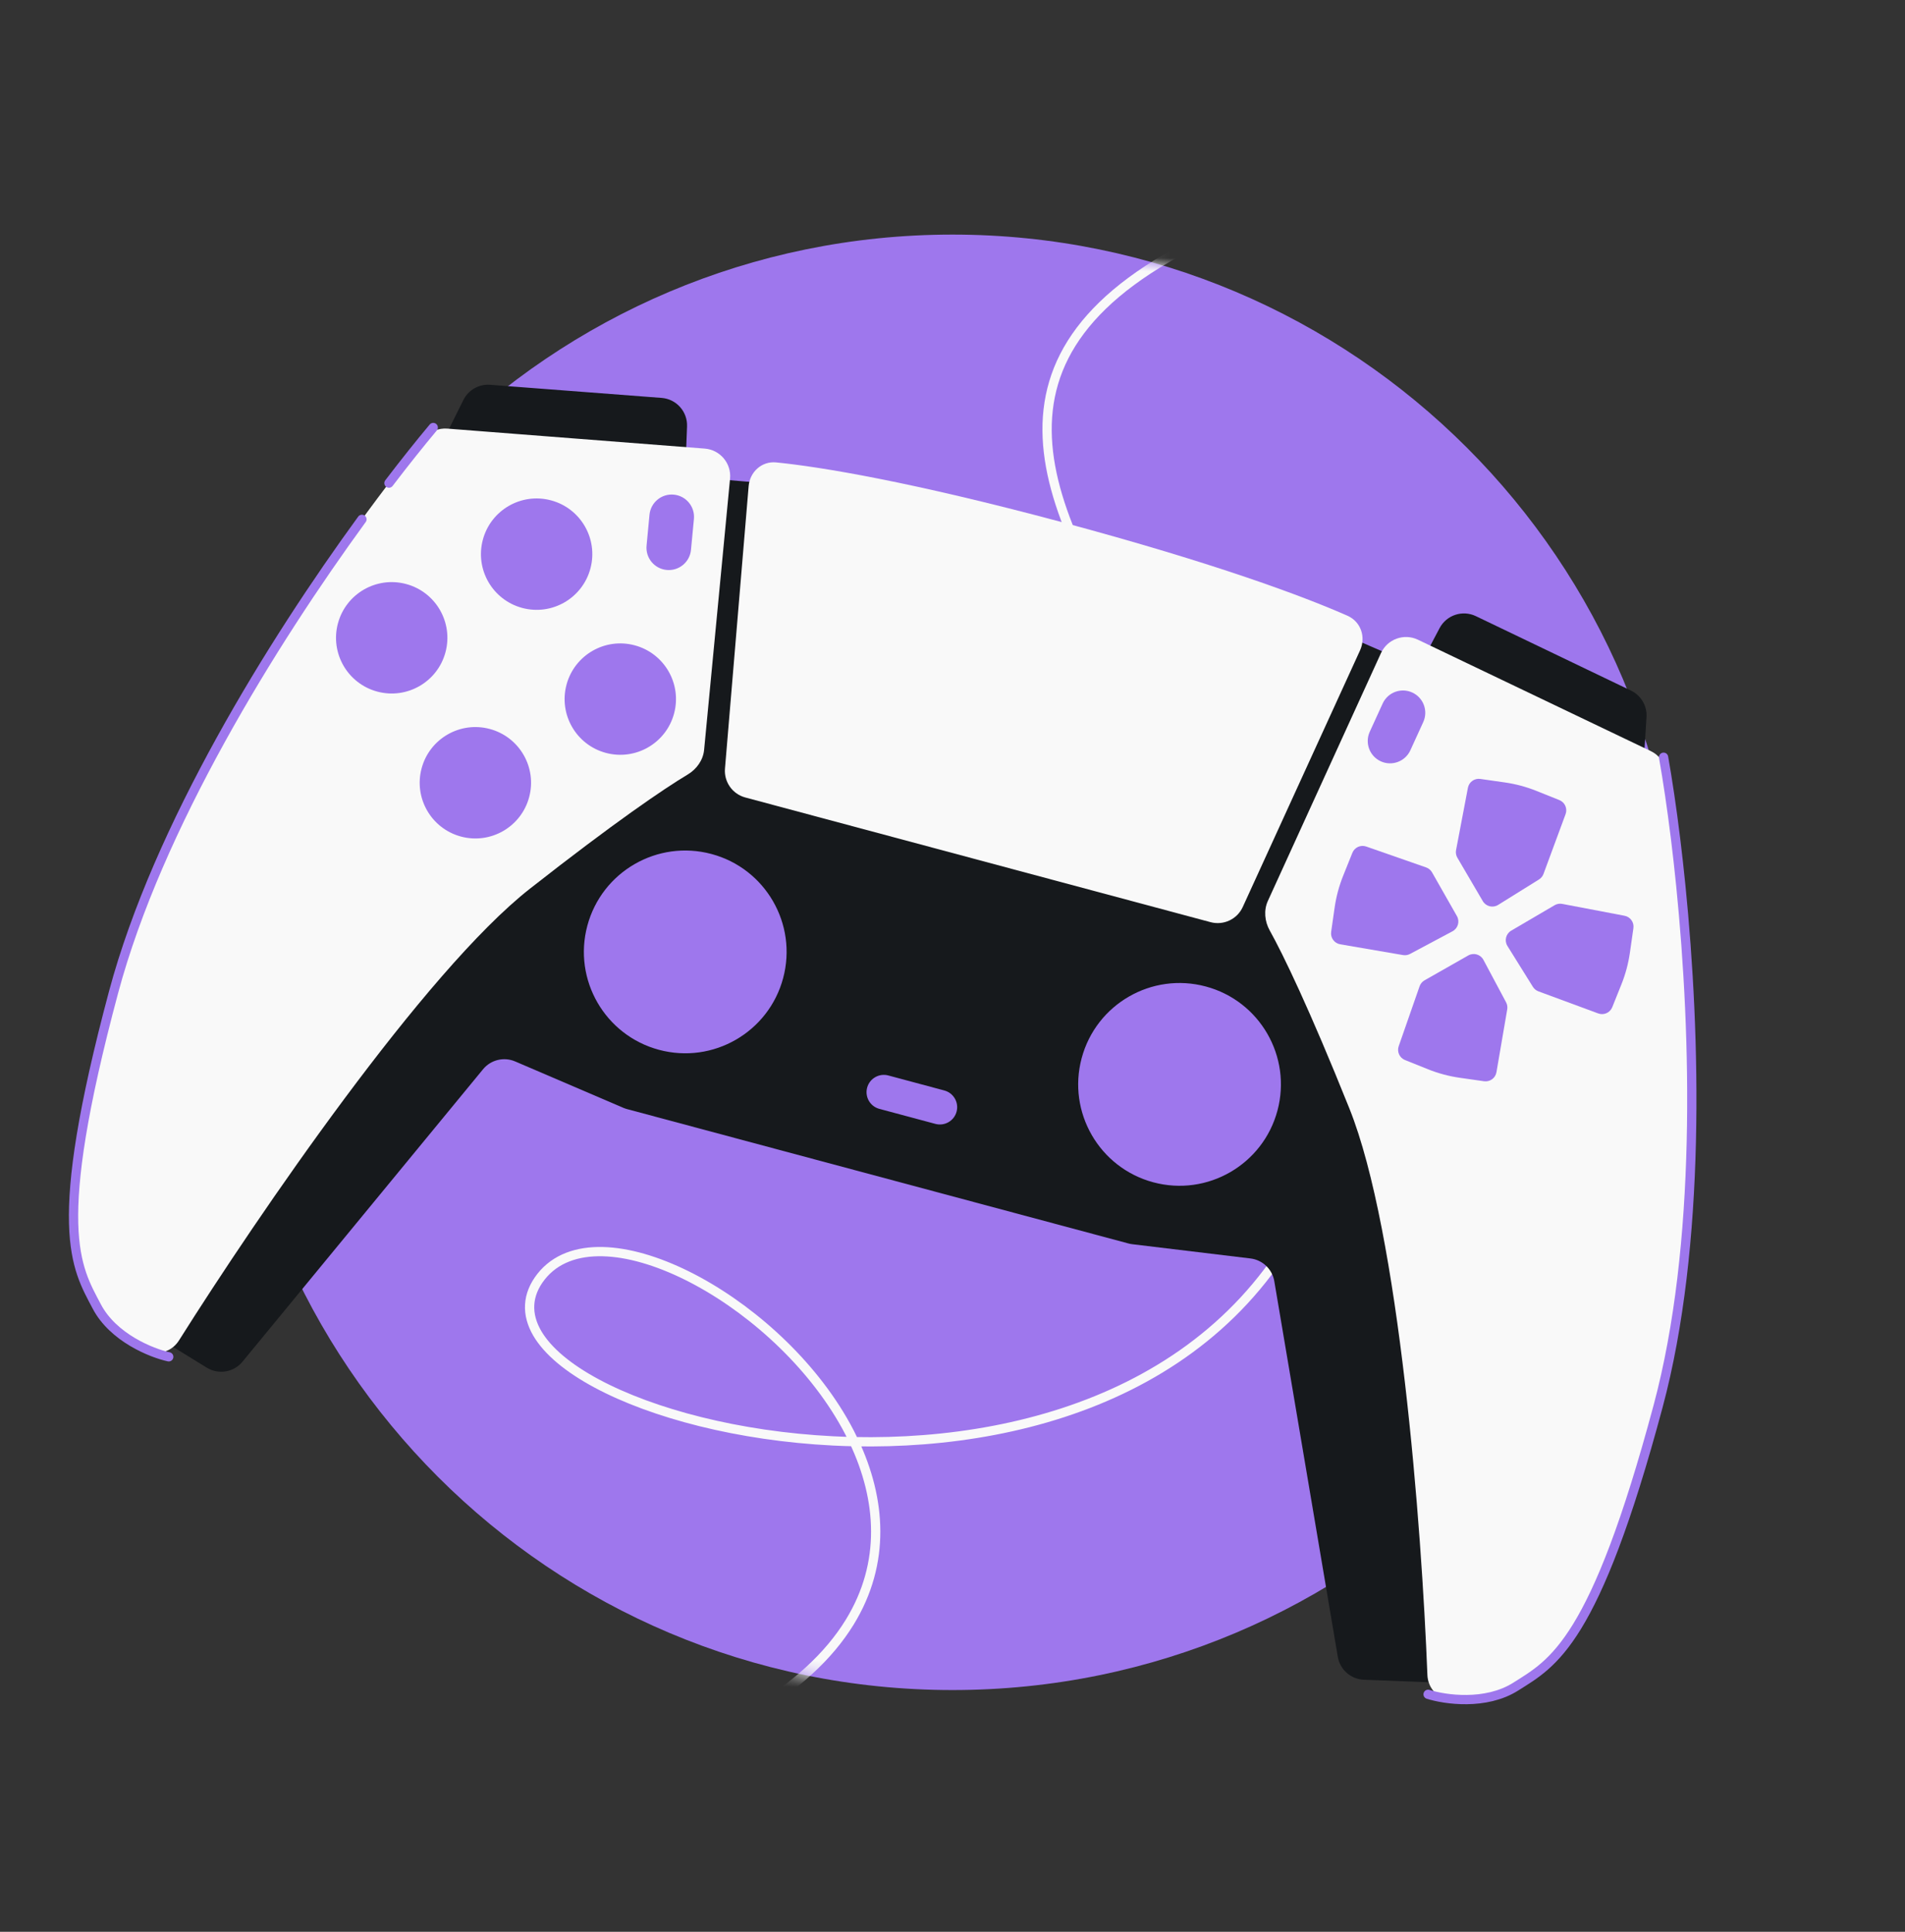
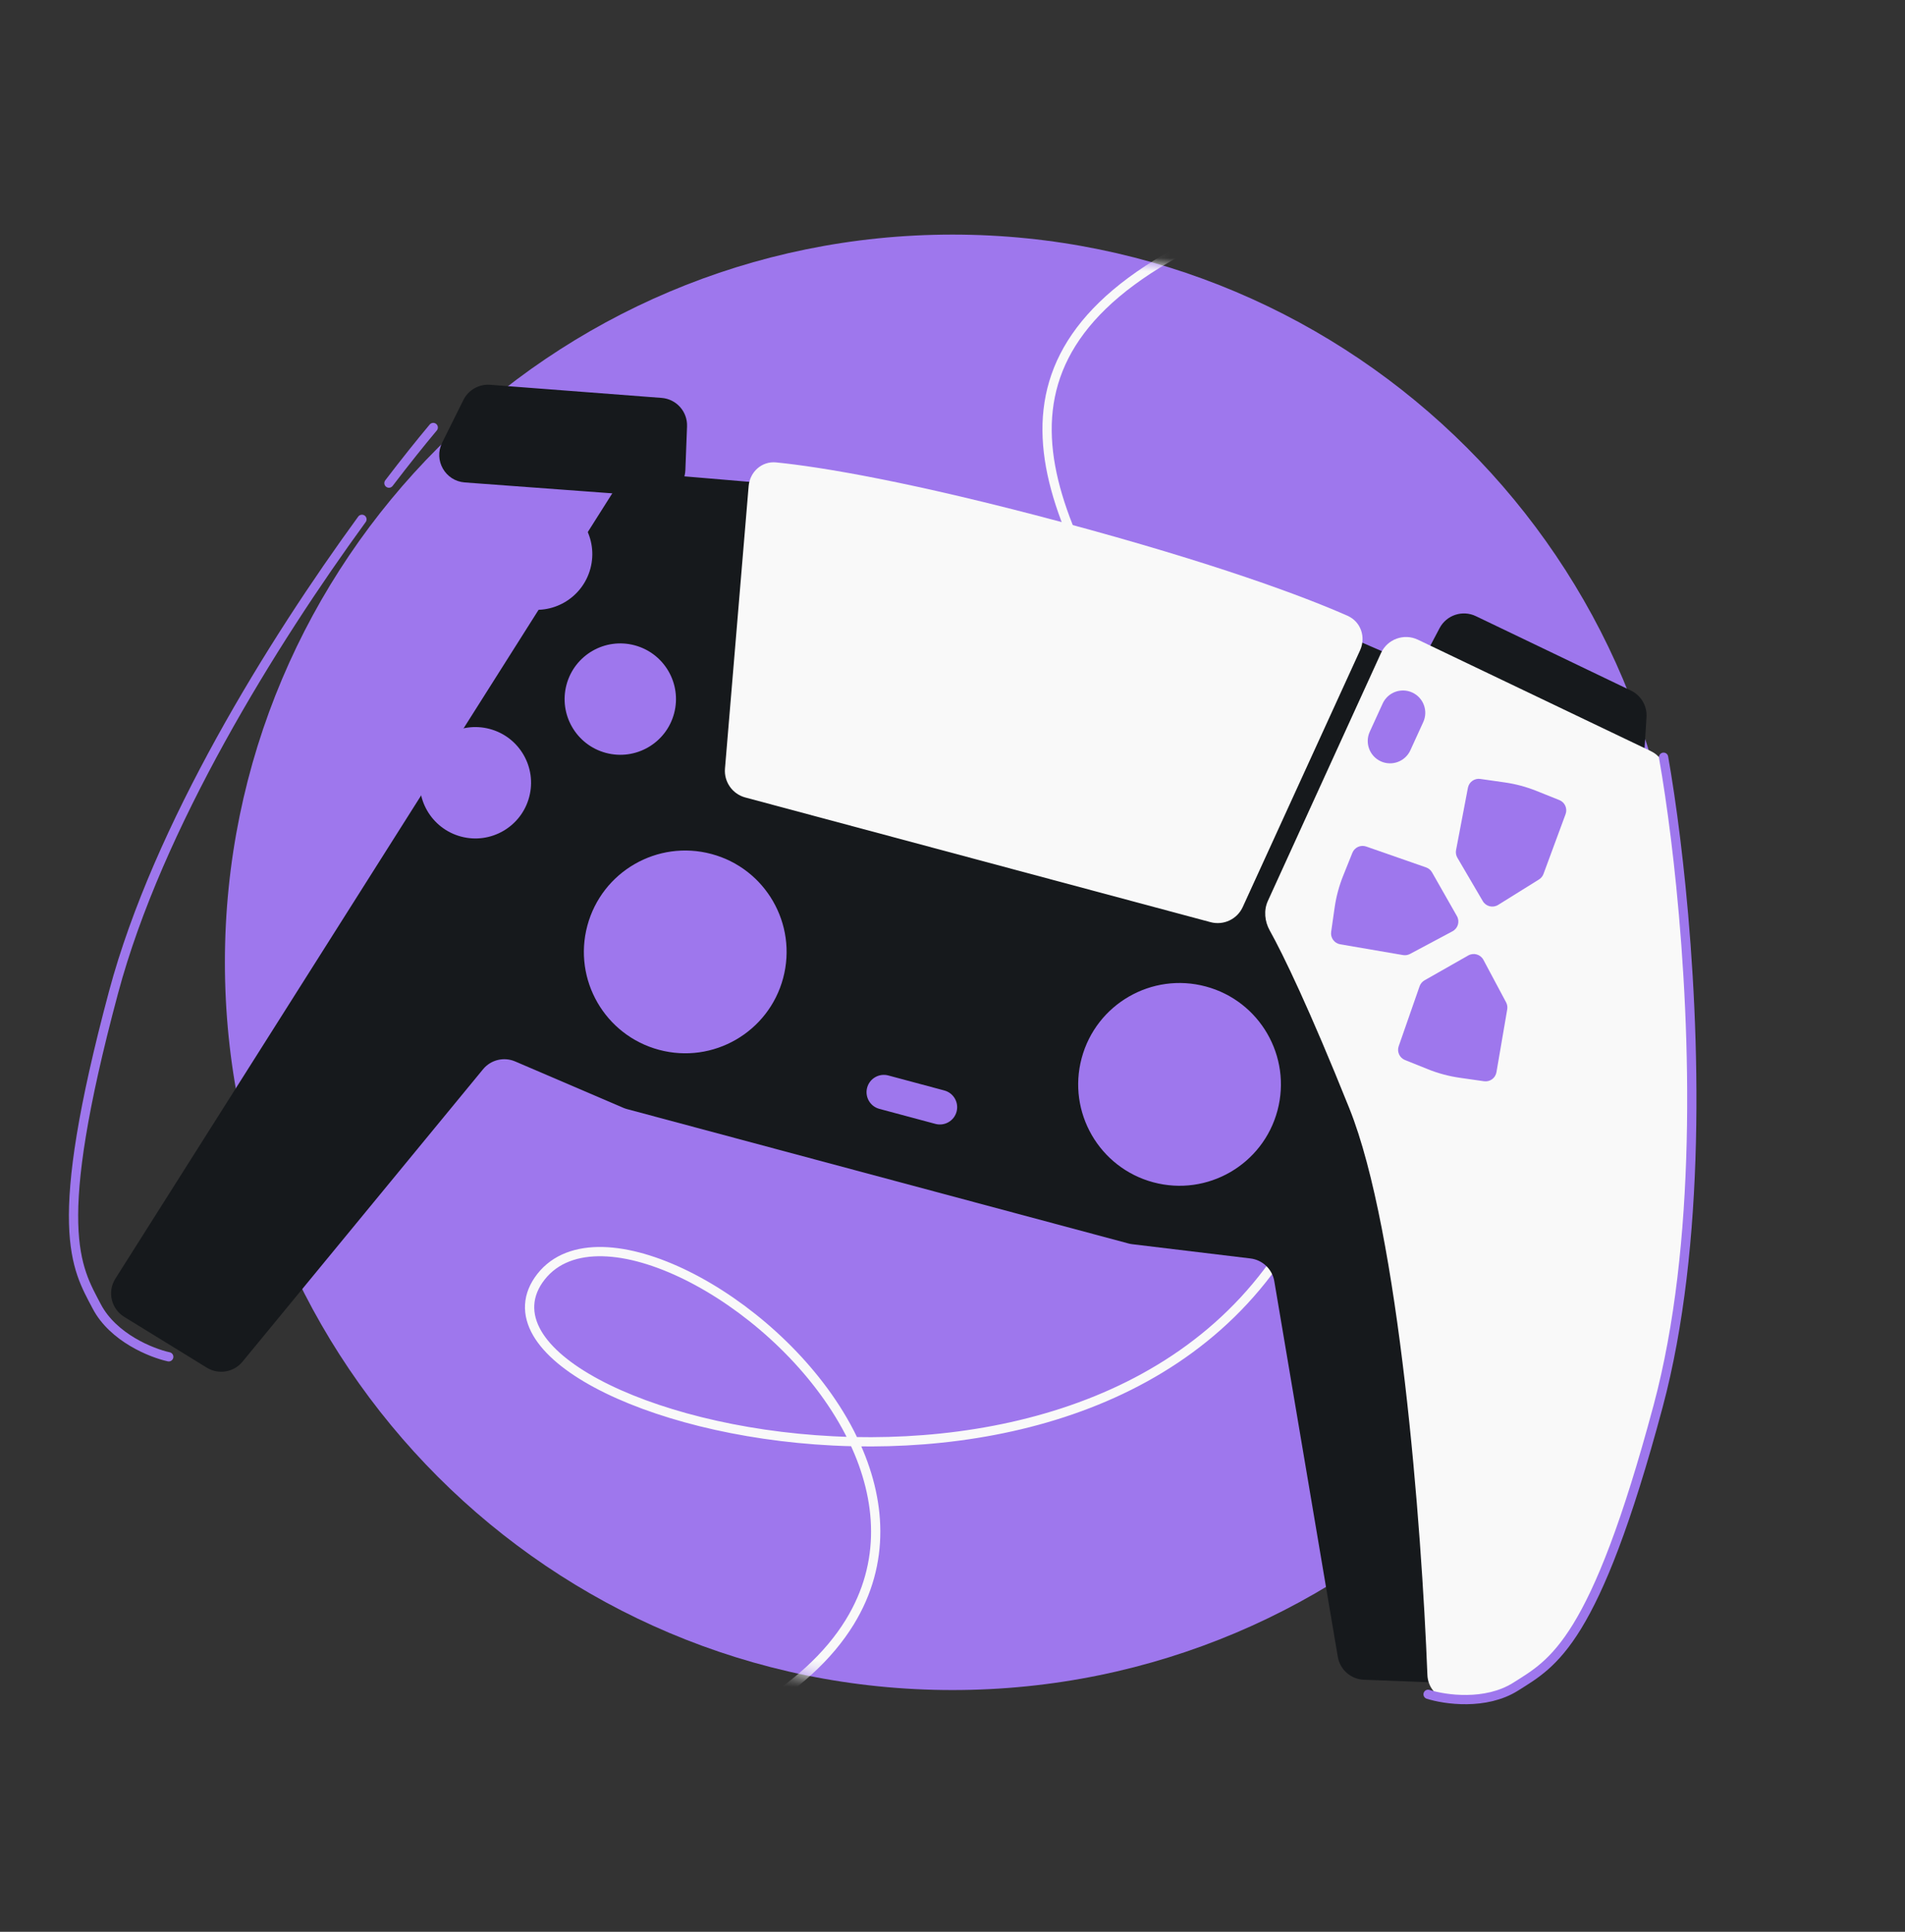
<svg xmlns="http://www.w3.org/2000/svg" width="144" height="146" viewBox="0 0 144 146" fill="none">
  <rect x="0" y="0" width="144" height="146" fill="#333333" stroke="none" />
  <path d="M72 127.73C102.376 127.73 127 103.106 127 72.73C127 42.354 102.376 17.73 72 17.73C41.624 17.73 17 42.354 17 72.73C17 103.106 41.624 127.73 72 127.73Z" fill="#9E77ED" />
  <mask id="mask0_1_6426" style="mask-type:alpha" maskUnits="userSpaceOnUse" x="17" y="17" width="110" height="111">
    <path d="M72 127.73C102.376 127.73 127 103.106 127 72.73C127 42.354 102.376 17.73 72 17.73C41.624 17.73 17 42.354 17 72.73C17 103.106 41.624 127.73 72 127.73Z" fill="#1EBFBF" />
  </mask>
  <g mask="url(#mask0_1_6426)">
    <path d="M99.863 14.629C86.956 18.649 81.253 23.531 79.649 28.917C78.04 34.321 80.505 40.383 84.356 46.909C85.888 49.504 87.626 52.153 89.394 54.847C89.843 55.531 90.293 56.217 90.742 56.906C92.96 60.307 95.152 63.772 96.948 67.258C100.538 74.223 102.587 81.339 100.071 88.274C94.256 104.305 78.421 109.248 64.56 108.957M64.56 108.957C66.6 113.288 66.99 118.11 64.227 122.605C61.125 127.651 54.099 132.198 41.226 135.196M64.56 108.957L64.238 108.303C64.068 107.973 63.889 107.645 63.7 107.322C60.955 102.6 56.34 98.588 51.899 96.393C49.679 95.296 47.482 94.642 45.567 94.596C43.649 94.549 41.982 95.113 40.899 96.488C40.364 97.168 40.078 97.881 40.037 98.612C39.997 99.342 40.202 100.061 40.602 100.753C41.399 102.127 42.986 103.423 45.101 104.558C49.341 106.834 55.849 108.543 62.965 108.9C63.254 108.914 63.543 108.927 63.834 108.937L64.56 108.957Z" stroke="#F9F9F9" stroke-width="0.7" />
  </g>
  <path d="M51.934 32.228L51.807 35.533C51.762 36.711 50.749 37.616 49.574 37.529L35.132 36.462C33.657 36.353 32.763 34.783 33.422 33.459L35.027 30.231C35.404 29.472 36.204 29.018 37.049 29.082L50.013 30.073C51.128 30.158 51.977 31.11 51.934 32.228Z" fill="#16191C" />
  <path d="M108.819 47.473L107.276 50.398C106.727 51.441 107.151 52.732 108.213 53.244L121.254 59.54C122.586 60.183 124.144 59.271 124.236 57.795L124.46 54.197C124.513 53.351 124.047 52.557 123.283 52.191L111.561 46.567C110.552 46.083 109.341 46.483 108.819 47.473Z" fill="#16191C" />
  <path d="M103.098 126.951L109.987 127.215C111.136 127.259 112.104 126.363 112.147 125.214L114.79 55.142C114.822 54.285 114.325 53.495 113.538 53.154L99.633 47.122C99.54 47.081 99.443 47.047 99.344 47.021L61.393 36.852C61.274 36.82 61.152 36.799 61.029 36.788L48.589 35.736C47.816 35.671 47.07 36.041 46.655 36.697L8.721 96.638C8.101 97.618 8.401 98.917 9.389 99.525L15.63 103.365C16.516 103.91 17.668 103.718 18.329 102.915L36.513 80.812C37.101 80.097 38.09 79.856 38.941 80.221L47.117 83.726C47.209 83.765 47.303 83.797 47.399 83.823L85.299 93.978C85.394 94.004 85.491 94.023 85.589 94.034L94.521 95.111C95.437 95.221 96.171 95.921 96.325 96.83L101.125 125.218C101.29 126.19 102.113 126.913 103.098 126.951Z" fill="#16191C" />
  <path d="M124.785 56.767L107.18 48.347C106.13 47.845 104.872 48.302 104.388 49.361L95.838 68.091C95.515 68.799 95.598 69.638 95.977 70.318C96.996 72.144 98.969 76.222 101.996 83.764C105.771 93.168 107.46 115.347 107.898 126.591C107.932 127.471 108.512 128.242 109.385 128.359C110.881 128.559 112.939 128.503 114.567 127.474C117.396 125.686 120.541 124.18 125.339 106.273C129.55 90.56 127.65 68.759 125.931 58.283C125.822 57.62 125.392 57.057 124.785 56.767Z" fill="#F9F9F9" />
  <path d="M125.751 57.23C126.054 58.949 126.369 61.045 126.661 63.42C126.798 64.54 126.931 65.722 127.055 66.956C128.198 78.335 128.595 94.124 125.339 106.274C120.541 124.181 117.396 125.687 114.567 127.475C112.304 128.905 109.213 128.455 107.95 128.052" stroke="#9E77ED" stroke-width="0.7" stroke-linecap="round" />
-   <path d="M33.817 32.394L53.274 33.904C54.434 33.995 55.296 35.019 55.185 36.178L53.224 56.674C53.15 57.449 52.658 58.133 51.99 58.533C50.196 59.605 46.448 62.15 40.055 67.168C32.084 73.425 19.531 91.787 13.53 101.306C13.06 102.051 12.173 102.43 11.358 102.094C9.962 101.519 8.209 100.442 7.313 98.737C5.757 95.774 3.786 92.897 8.584 74.99C12.795 59.276 25.34 41.346 32.067 33.134C32.493 32.614 33.147 32.342 33.817 32.394Z" fill="#F9F9F9" />
  <path d="M32.749 32.31C31.768 33.481 30.634 34.897 29.401 36.513M12.755 102.545C11.46 102.263 8.558 101.107 7.313 98.736C5.757 95.773 3.786 92.896 8.584 74.99C11.938 62.472 20.582 48.547 27.36 39.25" stroke="#9E77ED" stroke-width="0.7" stroke-linecap="round" />
  <path d="M91.508 69.695L56.336 60.271C55.363 60.01 54.717 59.09 54.801 58.086L56.59 36.745C56.681 35.662 57.587 34.84 58.668 34.948C62.037 35.283 68.857 36.405 80.28 39.466C91.833 42.561 98.614 45.1 101.867 46.542C102.868 46.986 103.264 48.157 102.808 49.152L93.94 68.55C93.517 69.474 92.49 69.958 91.508 69.695Z" fill="#F9F9F9" />
  <path d="M87.18 89.356C83.094 88.261 80.668 84.06 81.763 79.973C82.858 75.886 87.059 73.461 91.146 74.556C95.233 75.651 97.658 79.852 96.563 83.939C95.468 88.025 91.267 90.451 87.18 89.356Z" fill="#9E77ED" />
  <path d="M49.816 79.343C45.729 78.248 43.303 74.047 44.398 69.96C45.494 65.873 49.694 63.448 53.781 64.543C57.868 65.638 60.293 69.839 59.198 73.926C58.103 78.013 53.903 80.438 49.816 79.343Z" fill="#9E77ED" />
  <path d="M39.475 45.946C37.23 45.345 35.897 43.037 36.499 40.791C37.1 38.546 39.408 37.214 41.653 37.816C43.899 38.417 45.231 40.725 44.629 42.97C44.028 45.215 41.72 46.548 39.475 45.946Z" fill="#9E77ED" />
  <path d="M34.845 63.225C32.6 62.623 31.267 60.315 31.869 58.07C32.47 55.825 34.778 54.492 37.023 55.094C39.269 55.695 40.601 58.003 39.999 60.248C39.398 62.494 37.09 63.826 34.845 63.225Z" fill="#9E77ED" />
  <path d="M42.823 51.748C43.425 49.502 45.733 48.17 47.978 48.772C50.223 49.373 51.556 51.681 50.954 53.926C50.352 56.172 48.045 57.504 45.799 56.902C43.554 56.301 42.222 53.993 42.823 51.748Z" fill="#9E77ED" />
-   <path d="M25.544 47.115C26.146 44.87 28.453 43.537 30.699 44.139C32.944 44.74 34.276 47.048 33.675 49.294C33.073 51.539 30.765 52.871 28.52 52.27C26.275 51.668 24.942 49.36 25.544 47.115Z" fill="#9E77ED" />
+   <path d="M25.544 47.115C26.146 44.87 28.453 43.537 30.699 44.139C32.944 44.74 34.276 47.048 33.675 49.294C26.275 51.668 24.942 49.36 25.544 47.115Z" fill="#9E77ED" />
  <path d="M67.148 81.281L71.383 82.416C72.081 82.603 72.495 83.32 72.308 84.017L72.308 84.017C72.121 84.714 71.404 85.128 70.707 84.941L66.472 83.806C65.774 83.62 65.36 82.903 65.547 82.206L65.547 82.206C65.734 81.508 66.451 81.094 67.148 81.281Z" fill="#9E77ED" />
-   <path d="M52.454 39.223L52.232 41.556C52.144 42.484 51.321 43.164 50.393 43.076C49.466 42.988 48.786 42.165 48.874 41.237L49.096 38.903C49.184 37.976 50.007 37.295 50.934 37.384C51.862 37.472 52.542 38.295 52.454 39.223Z" fill="#9E77ED" />
  <path d="M104.516 53.171L103.541 55.303C103.154 56.151 103.527 57.151 104.374 57.539C105.221 57.926 106.222 57.553 106.61 56.706L107.584 54.574C107.972 53.727 107.599 52.726 106.752 52.338C105.904 51.951 104.904 52.324 104.516 53.171Z" fill="#9E77ED" />
  <path d="M113.932 76.286L113.118 81.034C113.042 81.479 112.626 81.782 112.18 81.718L111.042 81.555L110.345 81.456C109.52 81.338 108.712 81.122 107.938 80.811L106.205 80.115C105.792 79.949 105.582 79.488 105.729 79.068L107.308 74.54C107.374 74.35 107.507 74.19 107.683 74.09L110.987 72.211C111.394 71.979 111.912 72.129 112.133 72.543L113.846 75.753C113.933 75.916 113.963 76.104 113.932 76.286Z" fill="#9E77ED" />
  <path d="M116.674 66.049L118.343 61.531C118.5 61.108 118.291 60.637 117.873 60.469L116.806 60.041L116.152 59.779C115.379 59.468 114.571 59.252 113.746 59.134L111.896 58.87C111.456 58.807 111.044 59.101 110.961 59.538L110.064 64.25C110.027 64.448 110.062 64.653 110.164 64.826L112.086 68.106C112.323 68.51 112.847 68.639 113.244 68.392L116.333 66.468C116.49 66.37 116.61 66.223 116.674 66.049Z" fill="#9E77ED" />
  <path d="M106.055 72.182L101.306 71.368C100.862 71.292 100.559 70.876 100.623 70.43L100.785 69.292L100.885 68.595C101.003 67.77 101.219 66.962 101.53 66.189L102.226 64.455C102.391 64.042 102.852 63.832 103.273 63.979L107.801 65.558C107.991 65.625 108.151 65.758 108.25 65.933L110.13 69.237C110.361 69.644 110.211 70.162 109.798 70.383L106.587 72.096C106.424 72.183 106.237 72.213 106.055 72.182Z" fill="#9E77ED" />
-   <path d="M116.29 74.924L120.809 76.593C121.232 76.75 121.703 76.541 121.871 76.123L122.299 75.056L122.561 74.403C122.872 73.629 123.088 72.821 123.206 71.996L123.47 70.147C123.533 69.706 123.238 69.294 122.801 69.211L118.09 68.314C117.892 68.277 117.687 68.312 117.513 68.414L114.234 70.336C113.83 70.573 113.7 71.097 113.948 71.495L115.872 74.583C115.97 74.74 116.117 74.86 116.29 74.924Z" fill="#9E77ED" />
</svg>